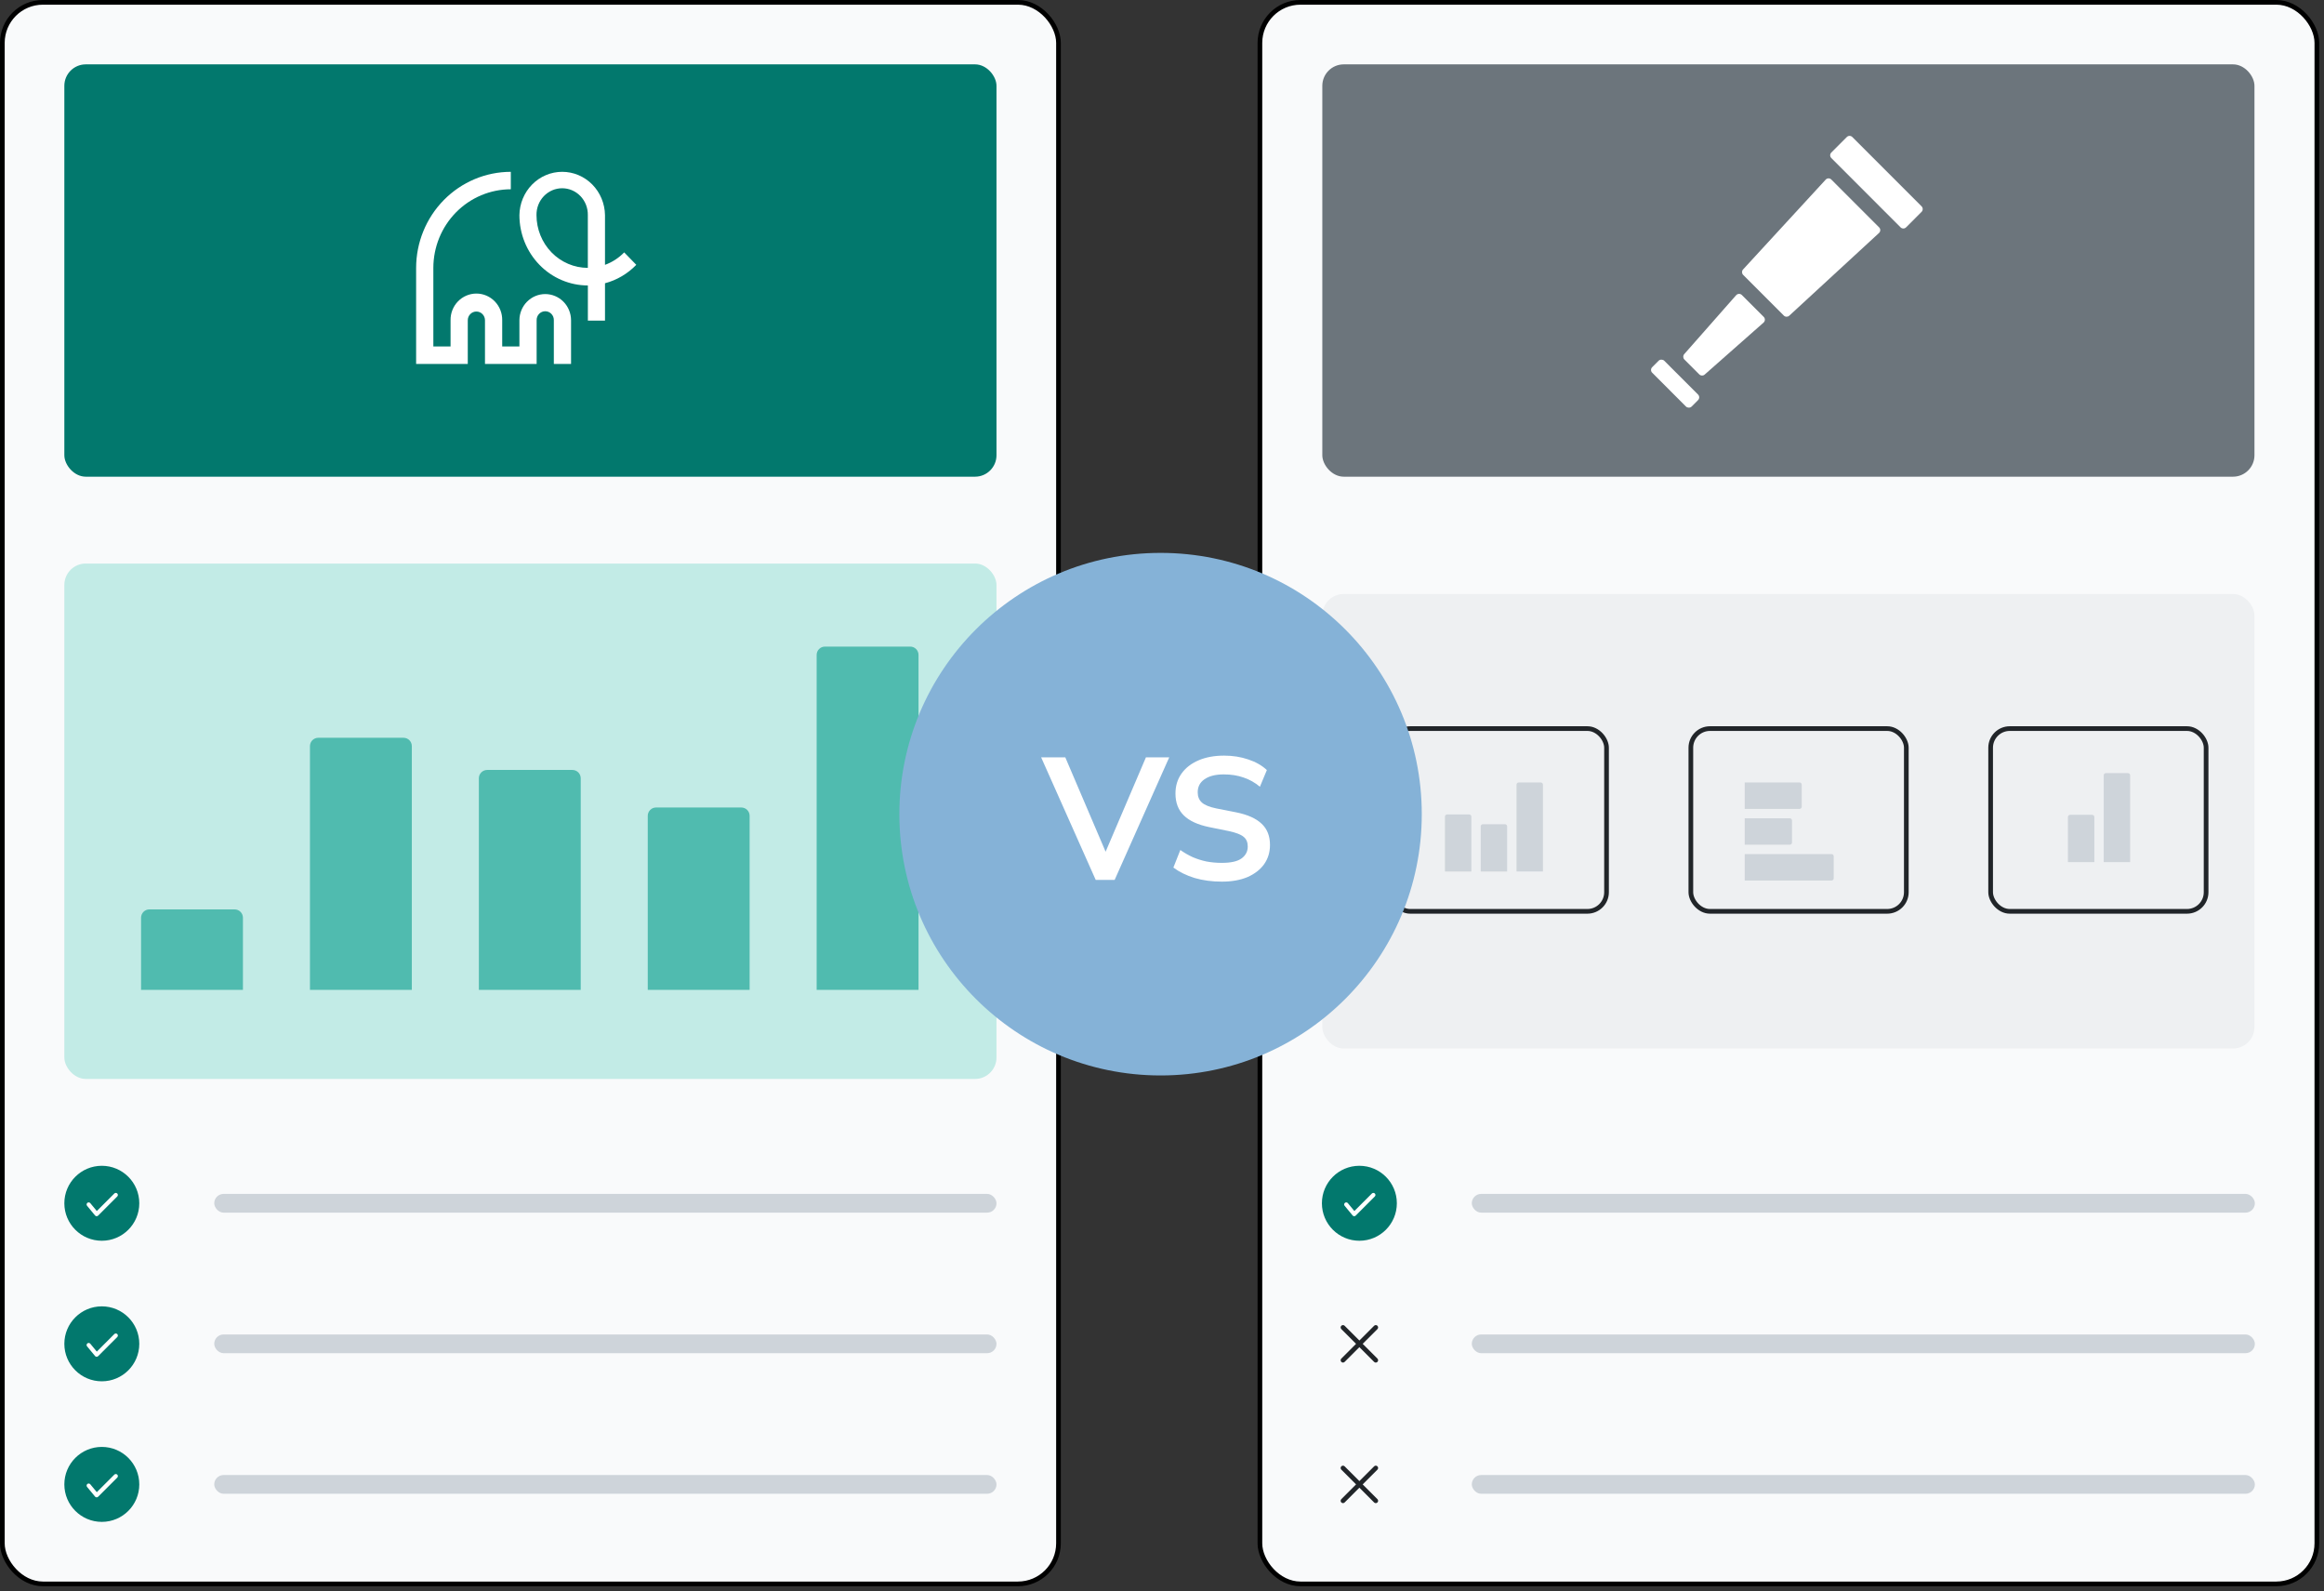
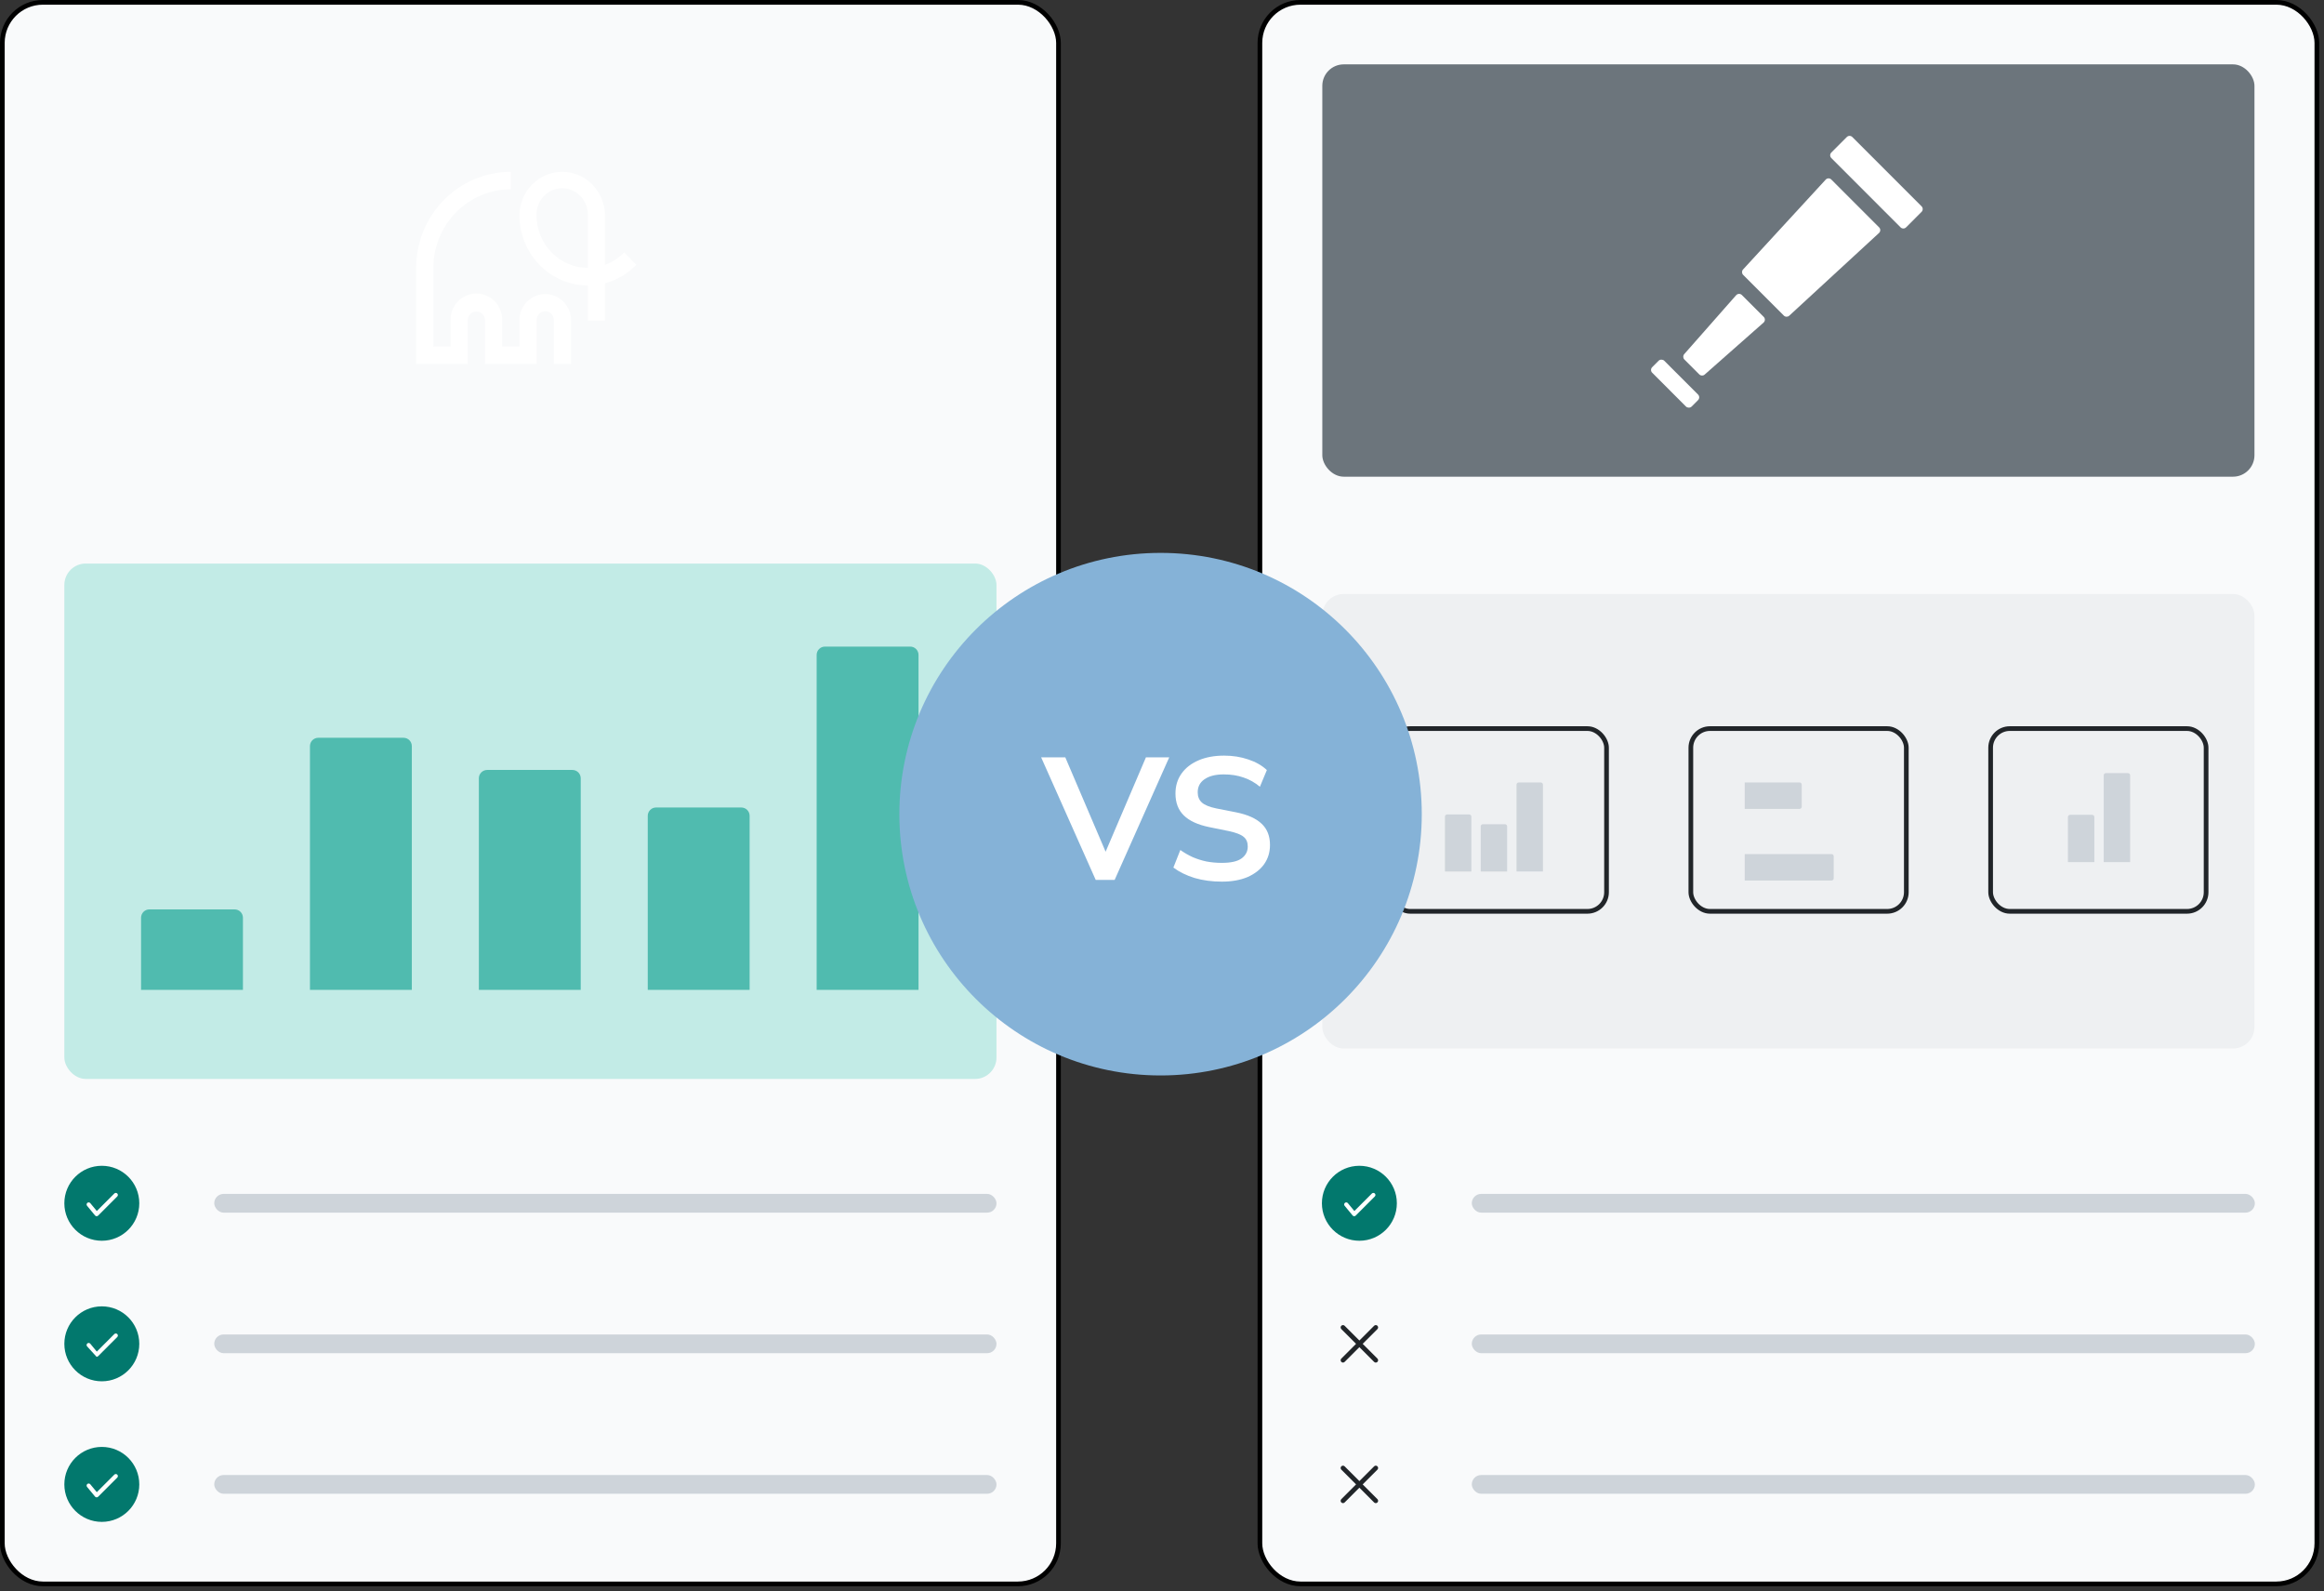
<svg xmlns="http://www.w3.org/2000/svg" width="428" height="293" viewBox="0 0 428 293" fill="none">
  <rect x="0" y="0" width="428" height="293" fill="#333333" stroke="none" />
  <rect x="0.431" y="0.431" width="194.505" height="291.184" rx="7.468" fill="#F9FAFB" />
  <rect x="0.431" y="0.431" width="194.505" height="291.184" rx="7.468" stroke="black" stroke-width="0.863" />
-   <rect x="11.85" y="11.85" width="171.669" height="75.914" rx="3.95" fill="#02786D" />
  <path d="M100.412 54.141C99.152 54.143 97.943 54.651 97.052 55.556C96.16 56.46 95.659 57.686 95.658 58.965V63.787H92.488V58.965C92.5 58.324 92.386 57.687 92.152 57.091C91.919 56.495 91.57 55.952 91.127 55.495C90.685 55.037 90.156 54.673 89.574 54.425C88.991 54.177 88.365 54.049 87.733 54.049C87.1 54.049 86.475 54.177 85.892 54.425C85.309 54.673 84.781 55.037 84.338 55.495C83.895 55.952 83.547 56.495 83.313 57.091C83.08 57.687 82.966 58.324 82.978 58.965V63.787H79.807V49.317C79.811 45.481 81.316 41.803 83.99 39.09C86.665 36.378 90.291 34.852 94.073 34.848V31.634C89.45 31.639 85.019 33.504 81.75 36.819C78.481 40.134 76.642 44.629 76.636 49.317V67.003H86.147V58.965C86.147 58.538 86.314 58.13 86.611 57.828C86.908 57.526 87.311 57.357 87.732 57.357C88.152 57.357 88.555 57.526 88.853 57.828C89.15 58.13 89.317 58.538 89.317 58.965V67.003H98.829V58.965C98.822 58.749 98.858 58.535 98.934 58.334C99.01 58.132 99.126 57.949 99.274 57.794C99.422 57.639 99.599 57.516 99.794 57.431C99.99 57.347 100.201 57.304 100.413 57.304C100.626 57.304 100.836 57.347 101.032 57.431C101.228 57.516 101.405 57.639 101.553 57.794C101.7 57.949 101.816 58.132 101.892 58.334C101.969 58.535 102.005 58.749 101.998 58.965V67.003H105.168V58.965C105.167 57.686 104.665 56.46 103.774 55.556C102.882 54.651 101.673 54.143 100.412 54.141Z" fill="white" />
  <path d="M117.181 48.757L114.954 46.469C113.957 47.495 112.749 48.279 111.419 48.762V39.608C111.388 37.482 110.545 35.454 109.07 33.962C107.595 32.47 105.608 31.634 103.538 31.634C101.468 31.634 99.481 32.47 98.007 33.962C96.532 35.454 95.688 37.482 95.658 39.608C95.66 43.042 96.989 46.334 99.353 48.762C101.717 51.19 104.923 52.555 108.266 52.557V59.032H111.419V52.151C113.602 51.572 115.593 50.399 117.181 48.757ZM98.803 39.608C98.791 38.963 98.905 38.321 99.137 37.721C99.369 37.121 99.716 36.575 100.156 36.114C100.596 35.653 101.121 35.287 101.701 35.037C102.28 34.788 102.903 34.659 103.531 34.659C104.16 34.659 104.782 34.788 105.362 35.037C105.942 35.287 106.467 35.653 106.907 36.114C107.347 36.575 107.694 37.121 107.926 37.721C108.158 38.321 108.271 38.963 108.259 39.608V49.319C105.752 49.316 103.349 48.292 101.576 46.472C99.803 44.651 98.806 42.183 98.803 39.608Z" fill="white" />
  <rect x="11.85" y="103.753" width="171.669" height="94.892" rx="3.95" fill="#C2EBE6" />
  <path d="M169.16 120.58C169.16 119.733 168.474 119.047 167.627 119.047H151.931C151.085 119.047 150.398 119.733 150.398 120.58V182.244H169.16V120.58Z" fill="#50BBAF" />
  <path d="M138.055 150.204C138.055 149.357 137.369 148.671 136.522 148.671H120.826C119.98 148.671 119.294 149.357 119.294 150.204V182.244H138.055V150.204Z" fill="#50BBAF" />
  <path d="M106.95 143.292C106.95 142.445 106.264 141.759 105.417 141.759H89.722C88.875 141.759 88.189 142.445 88.189 143.292V182.244H106.95V143.292Z" fill="#50BBAF" />
  <path d="M75.845 137.367C75.845 136.52 75.159 135.834 74.312 135.834H58.617C57.77 135.834 57.084 136.52 57.084 137.367V182.244H75.845V137.367Z" fill="#50BBAF" />
  <path d="M44.74 168.965C44.74 168.119 44.054 167.432 43.207 167.432H27.512C26.665 167.432 25.979 168.119 25.979 168.965V182.244H44.74V168.965Z" fill="#50BBAF" />
  <circle cx="18.751" cy="221.537" r="6.901" fill="#02786D" />
  <path fill-rule="evenodd" clip-rule="evenodd" d="M16.087 221.462C16.25 221.327 16.492 221.35 16.627 221.513L17.828 222.966L21.054 219.74C21.203 219.59 21.446 219.59 21.596 219.74C21.746 219.89 21.746 220.133 21.596 220.282L18.072 223.807C17.995 223.883 17.89 223.924 17.782 223.919C17.674 223.914 17.574 223.863 17.505 223.78L16.036 222.001C15.901 221.838 15.924 221.597 16.087 221.462Z" fill="white" />
  <rect x="39.455" y="219.812" width="144.064" height="3.451" rx="1.725" fill="#CED4DA" />
  <circle cx="18.751" cy="247.416" r="6.901" fill="#02786D" />
-   <path fill-rule="evenodd" clip-rule="evenodd" d="M16.087 247.341C16.25 247.206 16.492 247.229 16.627 247.393L17.828 248.846L21.054 245.62C21.203 245.47 21.446 245.47 21.596 245.62C21.746 245.77 21.746 246.012 21.596 246.162L18.072 249.686C17.995 249.763 17.89 249.803 17.782 249.798C17.674 249.793 17.574 249.743 17.505 249.66L16.036 247.881C15.901 247.718 15.924 247.476 16.087 247.341Z" fill="white" />
+   <path fill-rule="evenodd" clip-rule="evenodd" d="M16.087 247.341C16.25 247.206 16.492 247.229 16.627 247.393L17.828 248.846L21.054 245.62C21.203 245.47 21.446 245.47 21.596 245.62C21.746 245.77 21.746 246.012 21.596 246.162L18.072 249.686C17.995 249.763 17.89 249.803 17.782 249.798L16.036 247.881C15.901 247.718 15.924 247.476 16.087 247.341Z" fill="white" />
  <rect x="39.455" y="245.691" width="144.064" height="3.451" rx="1.725" fill="#CED4DA" />
  <circle cx="18.751" cy="273.296" r="6.901" fill="#02786D" />
  <path fill-rule="evenodd" clip-rule="evenodd" d="M16.087 273.221C16.25 273.086 16.492 273.109 16.627 273.273L17.828 274.726L21.054 271.5C21.203 271.35 21.446 271.35 21.596 271.5C21.746 271.649 21.746 271.892 21.596 272.042L18.072 275.566C17.995 275.643 17.89 275.683 17.782 275.678C17.674 275.673 17.574 275.623 17.505 275.539L16.036 273.761C15.901 273.598 15.924 273.356 16.087 273.221Z" fill="white" />
  <rect x="39.455" y="271.571" width="144.064" height="3.451" rx="1.725" fill="#CED4DA" />
  <rect x="232.031" y="0.431" width="194.654" height="291.184" rx="7.468" fill="#F9FAFB" />
  <rect x="232.031" y="0.431" width="194.654" height="291.184" rx="7.468" stroke="black" stroke-width="0.863" />
  <rect x="243.524" y="11.85" width="171.669" height="75.914" rx="3.95" fill="#6C757C" />
  <path d="M319.741 54.346L310.173 65.203C309.923 65.485 309.935 65.919 310.205 66.189L312.95 68.935C313.219 69.205 313.653 69.218 313.936 68.967L324.786 59.394C325.099 59.117 325.112 58.641 324.817 58.344L320.793 54.317C320.498 54.022 320.02 54.039 319.743 54.349L319.741 54.346Z" fill="white" />
  <path d="M328.519 58.103C328.788 58.373 329.235 58.386 329.517 58.123L346.047 42.896C346.349 42.619 346.361 42.148 346.067 41.861L337.264 33.053C336.975 32.763 336.504 32.77 336.229 33.072L321.011 49.612C320.746 49.895 320.761 50.334 321.031 50.611L328.519 58.103Z" fill="white" />
  <path d="M304.275 67.603L305.469 66.408C305.751 66.126 306.261 66.179 306.489 66.408L312.724 72.643C313.006 72.926 313.006 73.382 312.724 73.664L311.529 74.859C311.247 75.142 310.737 75.088 310.509 74.859L304.275 68.624C303.992 68.341 303.992 67.885 304.275 67.603Z" fill="white" />
  <path d="M350.018 41.858C350.3 42.14 350.754 42.14 351.036 41.858L353.886 39.006C354.168 38.724 354.168 38.27 353.886 37.987L341.134 25.229C340.852 24.947 340.399 24.947 340.117 25.229L337.267 28.08C336.985 28.363 336.985 28.817 337.267 29.099L350.027 41.867L350.018 41.858Z" fill="white" />
  <rect x="243.524" y="109.361" width="171.669" height="83.678" rx="3.95" fill="#EEF0F2" />
  <circle cx="250.35" cy="221.537" r="6.901" fill="#02786D" />
  <path fill-rule="evenodd" clip-rule="evenodd" d="M247.687 221.462C247.85 221.327 248.092 221.35 248.227 221.513L249.427 222.966L252.654 219.74C252.803 219.59 253.046 219.59 253.196 219.74C253.346 219.89 253.346 220.133 253.196 220.282L249.671 223.807C249.595 223.883 249.49 223.924 249.382 223.919C249.274 223.914 249.174 223.863 249.105 223.78L247.635 222.001C247.501 221.838 247.524 221.597 247.687 221.462Z" fill="white" />
  <rect x="271.054" y="219.812" width="144.213" height="3.451" rx="1.725" fill="#CED4DA" />
  <path fill-rule="evenodd" clip-rule="evenodd" d="M247.026 244.092C247.195 243.924 247.468 243.924 247.636 244.092L250.35 246.806L253.065 244.092C253.233 243.924 253.506 243.924 253.675 244.092C253.843 244.261 253.843 244.534 253.675 244.702L250.96 247.416L253.675 250.131C253.843 250.299 253.843 250.572 253.675 250.741C253.506 250.909 253.233 250.909 253.065 250.741L250.35 248.026L247.636 250.741C247.468 250.909 247.195 250.909 247.026 250.741C246.858 250.572 246.858 250.299 247.026 250.131L249.74 247.416L247.026 244.702C246.858 244.534 246.858 244.261 247.026 244.092Z" fill="#212529" />
  <rect x="271.054" y="245.691" width="144.213" height="3.451" rx="1.725" fill="#CED4DA" />
  <path fill-rule="evenodd" clip-rule="evenodd" d="M247.026 269.972C247.195 269.804 247.468 269.804 247.636 269.972L250.35 272.686L253.065 269.972C253.233 269.804 253.506 269.804 253.675 269.972C253.843 270.14 253.843 270.414 253.675 270.582L250.96 273.296L253.675 276.011C253.843 276.179 253.843 276.452 253.675 276.621C253.506 276.789 253.233 276.789 253.065 276.621L250.35 273.906L247.636 276.621C247.468 276.789 247.195 276.789 247.026 276.621C246.858 276.452 246.858 276.179 247.026 276.011L249.74 273.296L247.026 270.582C246.858 270.414 246.858 270.14 247.026 269.972Z" fill="#212529" />
  <rect x="271.054" y="271.571" width="144.213" height="3.451" rx="1.725" fill="#CED4DA" />
  <rect x="256.185" y="134.143" width="39.682" height="33.644" rx="3.519" fill="#EEF0F2" />
  <rect x="256.185" y="134.143" width="39.682" height="33.644" rx="3.519" stroke="#212529" stroke-width="0.863" />
  <path d="M284.155 144.462C284.155 144.242 283.977 144.064 283.757 144.064H279.686C279.467 144.064 279.289 144.242 279.289 144.462V160.454H284.155V144.462Z" fill="#CED4DA" />
  <path d="M277.563 152.145C277.563 151.925 277.385 151.747 277.166 151.747H273.095C272.875 151.747 272.697 151.925 272.697 152.145V160.455H277.563V152.145Z" fill="#CED4DA" />
  <path d="M270.972 150.352C270.972 150.132 270.794 149.954 270.574 149.954H266.504C266.284 149.954 266.106 150.132 266.106 150.352V160.455H270.972V150.352Z" fill="#CED4DA" />
  <rect x="311.396" y="134.143" width="39.682" height="33.644" rx="3.519" fill="#EEF0F2" />
  <rect x="311.396" y="134.143" width="39.682" height="33.644" rx="3.519" stroke="#212529" stroke-width="0.863" />
  <path d="M337.309 162.113C337.529 162.113 337.707 161.935 337.707 161.715L337.707 157.644C337.707 157.425 337.529 157.247 337.309 157.247L321.316 157.247L321.316 162.113L337.309 162.113Z" fill="#CED4DA" />
-   <path d="M329.626 155.521C329.846 155.521 330.024 155.343 330.024 155.124L330.024 151.053C330.024 150.833 329.846 150.655 329.626 150.655L321.316 150.655L321.316 155.521L329.626 155.521Z" fill="#CED4DA" />
  <path d="M331.419 148.93C331.638 148.93 331.816 148.752 331.816 148.532L331.816 144.462C331.816 144.242 331.638 144.064 331.419 144.064L321.316 144.064L321.316 148.93L331.419 148.93Z" fill="#CED4DA" />
  <rect x="366.606" y="134.143" width="39.682" height="33.644" rx="3.519" fill="#EEF0F2" />
  <rect x="366.606" y="134.143" width="39.682" height="33.644" rx="3.519" stroke="#212529" stroke-width="0.863" />
  <path d="M392.297 142.736C392.297 142.517 392.119 142.339 391.899 142.339H387.829C387.609 142.339 387.431 142.517 387.431 142.736V158.729H392.297V142.736Z" fill="#CED4DA" />
  <path d="M385.706 150.419C385.706 150.2 385.528 150.022 385.308 150.022H381.237C381.018 150.022 380.84 150.2 380.84 150.419V158.729H385.706V150.419Z" fill="#CED4DA" />
  <circle cx="213.736" cy="149.899" r="48.105" fill="#85B2D7" />
  <path d="M201.792 162L191.744 139.44H196.192L204.288 158.384H202.944L211.04 139.44H215.328L205.28 162H201.792ZM225.024 162.32C223.211 162.32 221.536 162.096 220 161.648C218.486 161.179 217.184 160.539 216.096 159.728L217.376 156.496C218.102 157.008 218.859 157.445 219.648 157.808C220.438 158.149 221.28 158.416 222.176 158.608C223.072 158.779 224.022 158.864 225.024 158.864C226.71 158.864 227.926 158.587 228.672 158.032C229.419 157.477 229.792 156.752 229.792 155.856C229.792 155.067 229.536 154.469 229.024 154.064C228.512 153.637 227.595 153.285 226.272 153.008L222.656 152.272C220.587 151.845 219.04 151.131 218.016 150.128C216.992 149.125 216.48 147.781 216.48 146.096C216.48 144.688 216.854 143.461 217.6 142.416C218.347 141.371 219.392 140.56 220.736 139.984C222.08 139.408 223.648 139.12 225.44 139.12C227.04 139.12 228.523 139.355 229.888 139.824C231.254 140.272 232.395 140.923 233.312 141.776L232.032 144.848C231.115 144.08 230.112 143.515 229.024 143.152C227.936 142.768 226.72 142.576 225.376 142.576C223.862 142.576 222.678 142.875 221.824 143.472C220.992 144.048 220.576 144.848 220.576 145.872C220.576 146.661 220.832 147.291 221.344 147.76C221.878 148.229 222.774 148.592 224.032 148.848L227.616 149.552C229.75 149.979 231.328 150.683 232.352 151.664C233.376 152.624 233.888 153.925 233.888 155.568C233.888 156.912 233.526 158.096 232.8 159.12C232.075 160.123 231.051 160.912 229.728 161.488C228.406 162.043 226.838 162.32 225.024 162.32Z" fill="white" />
</svg>